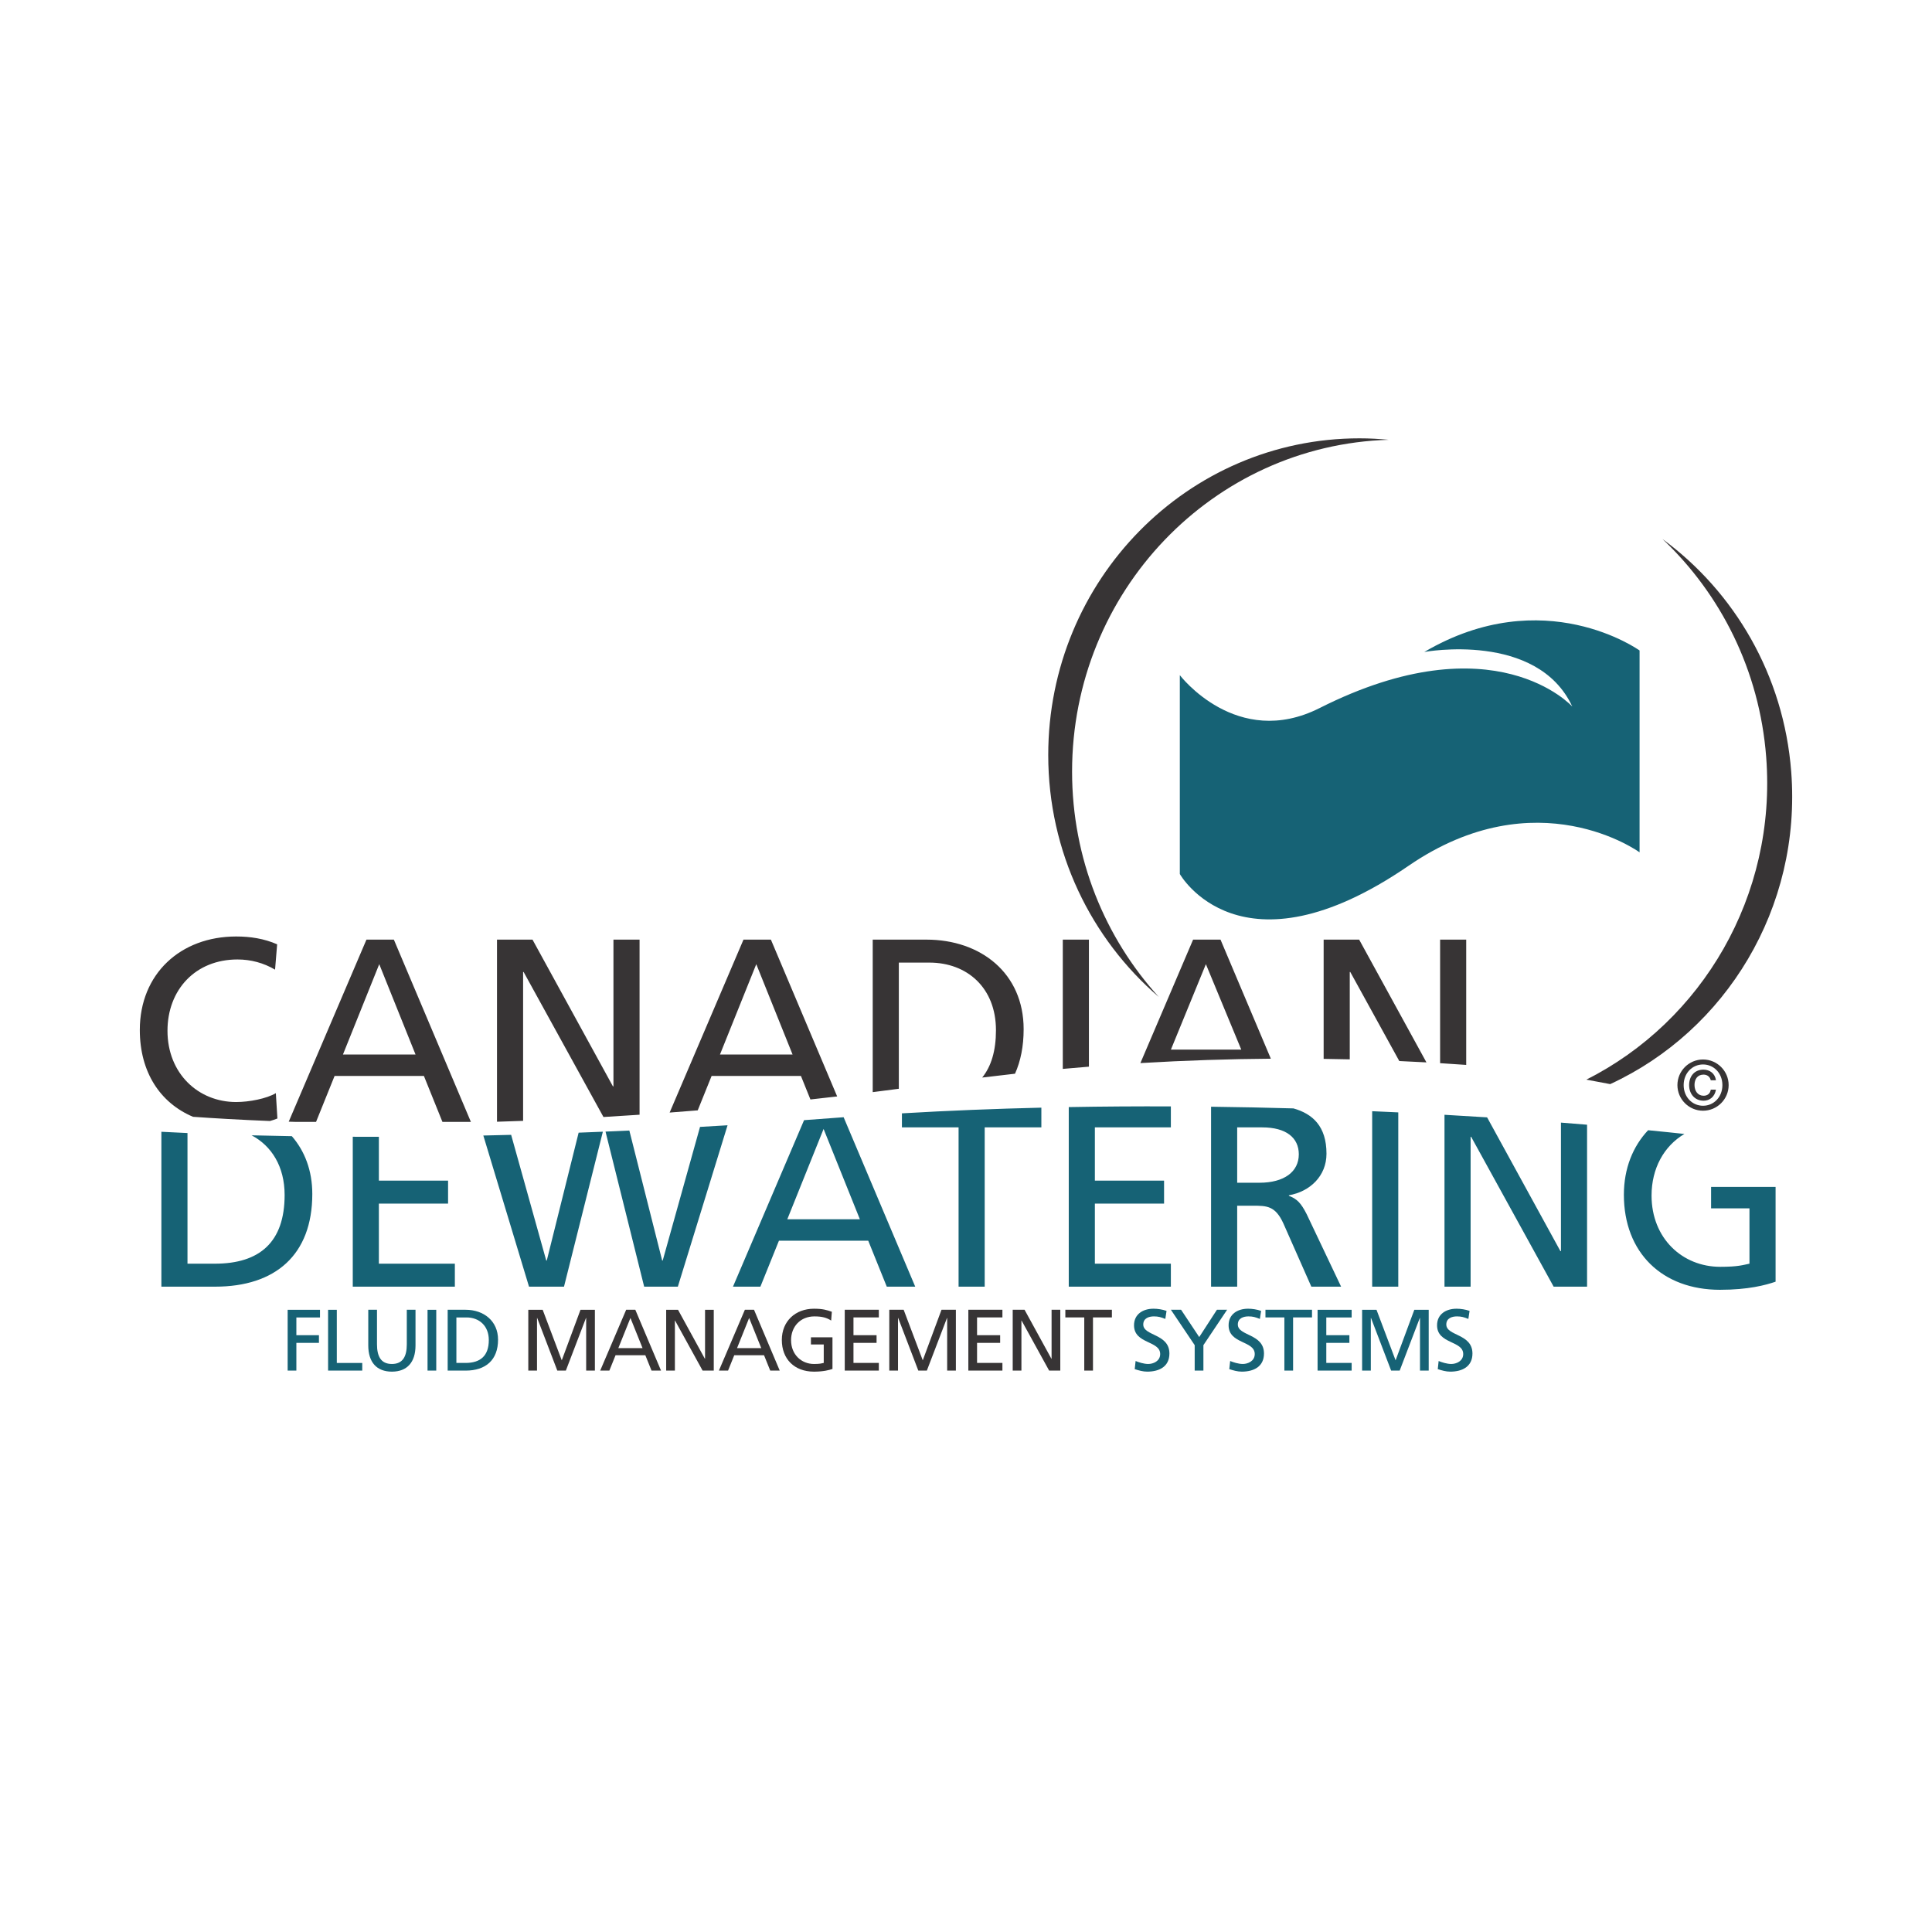
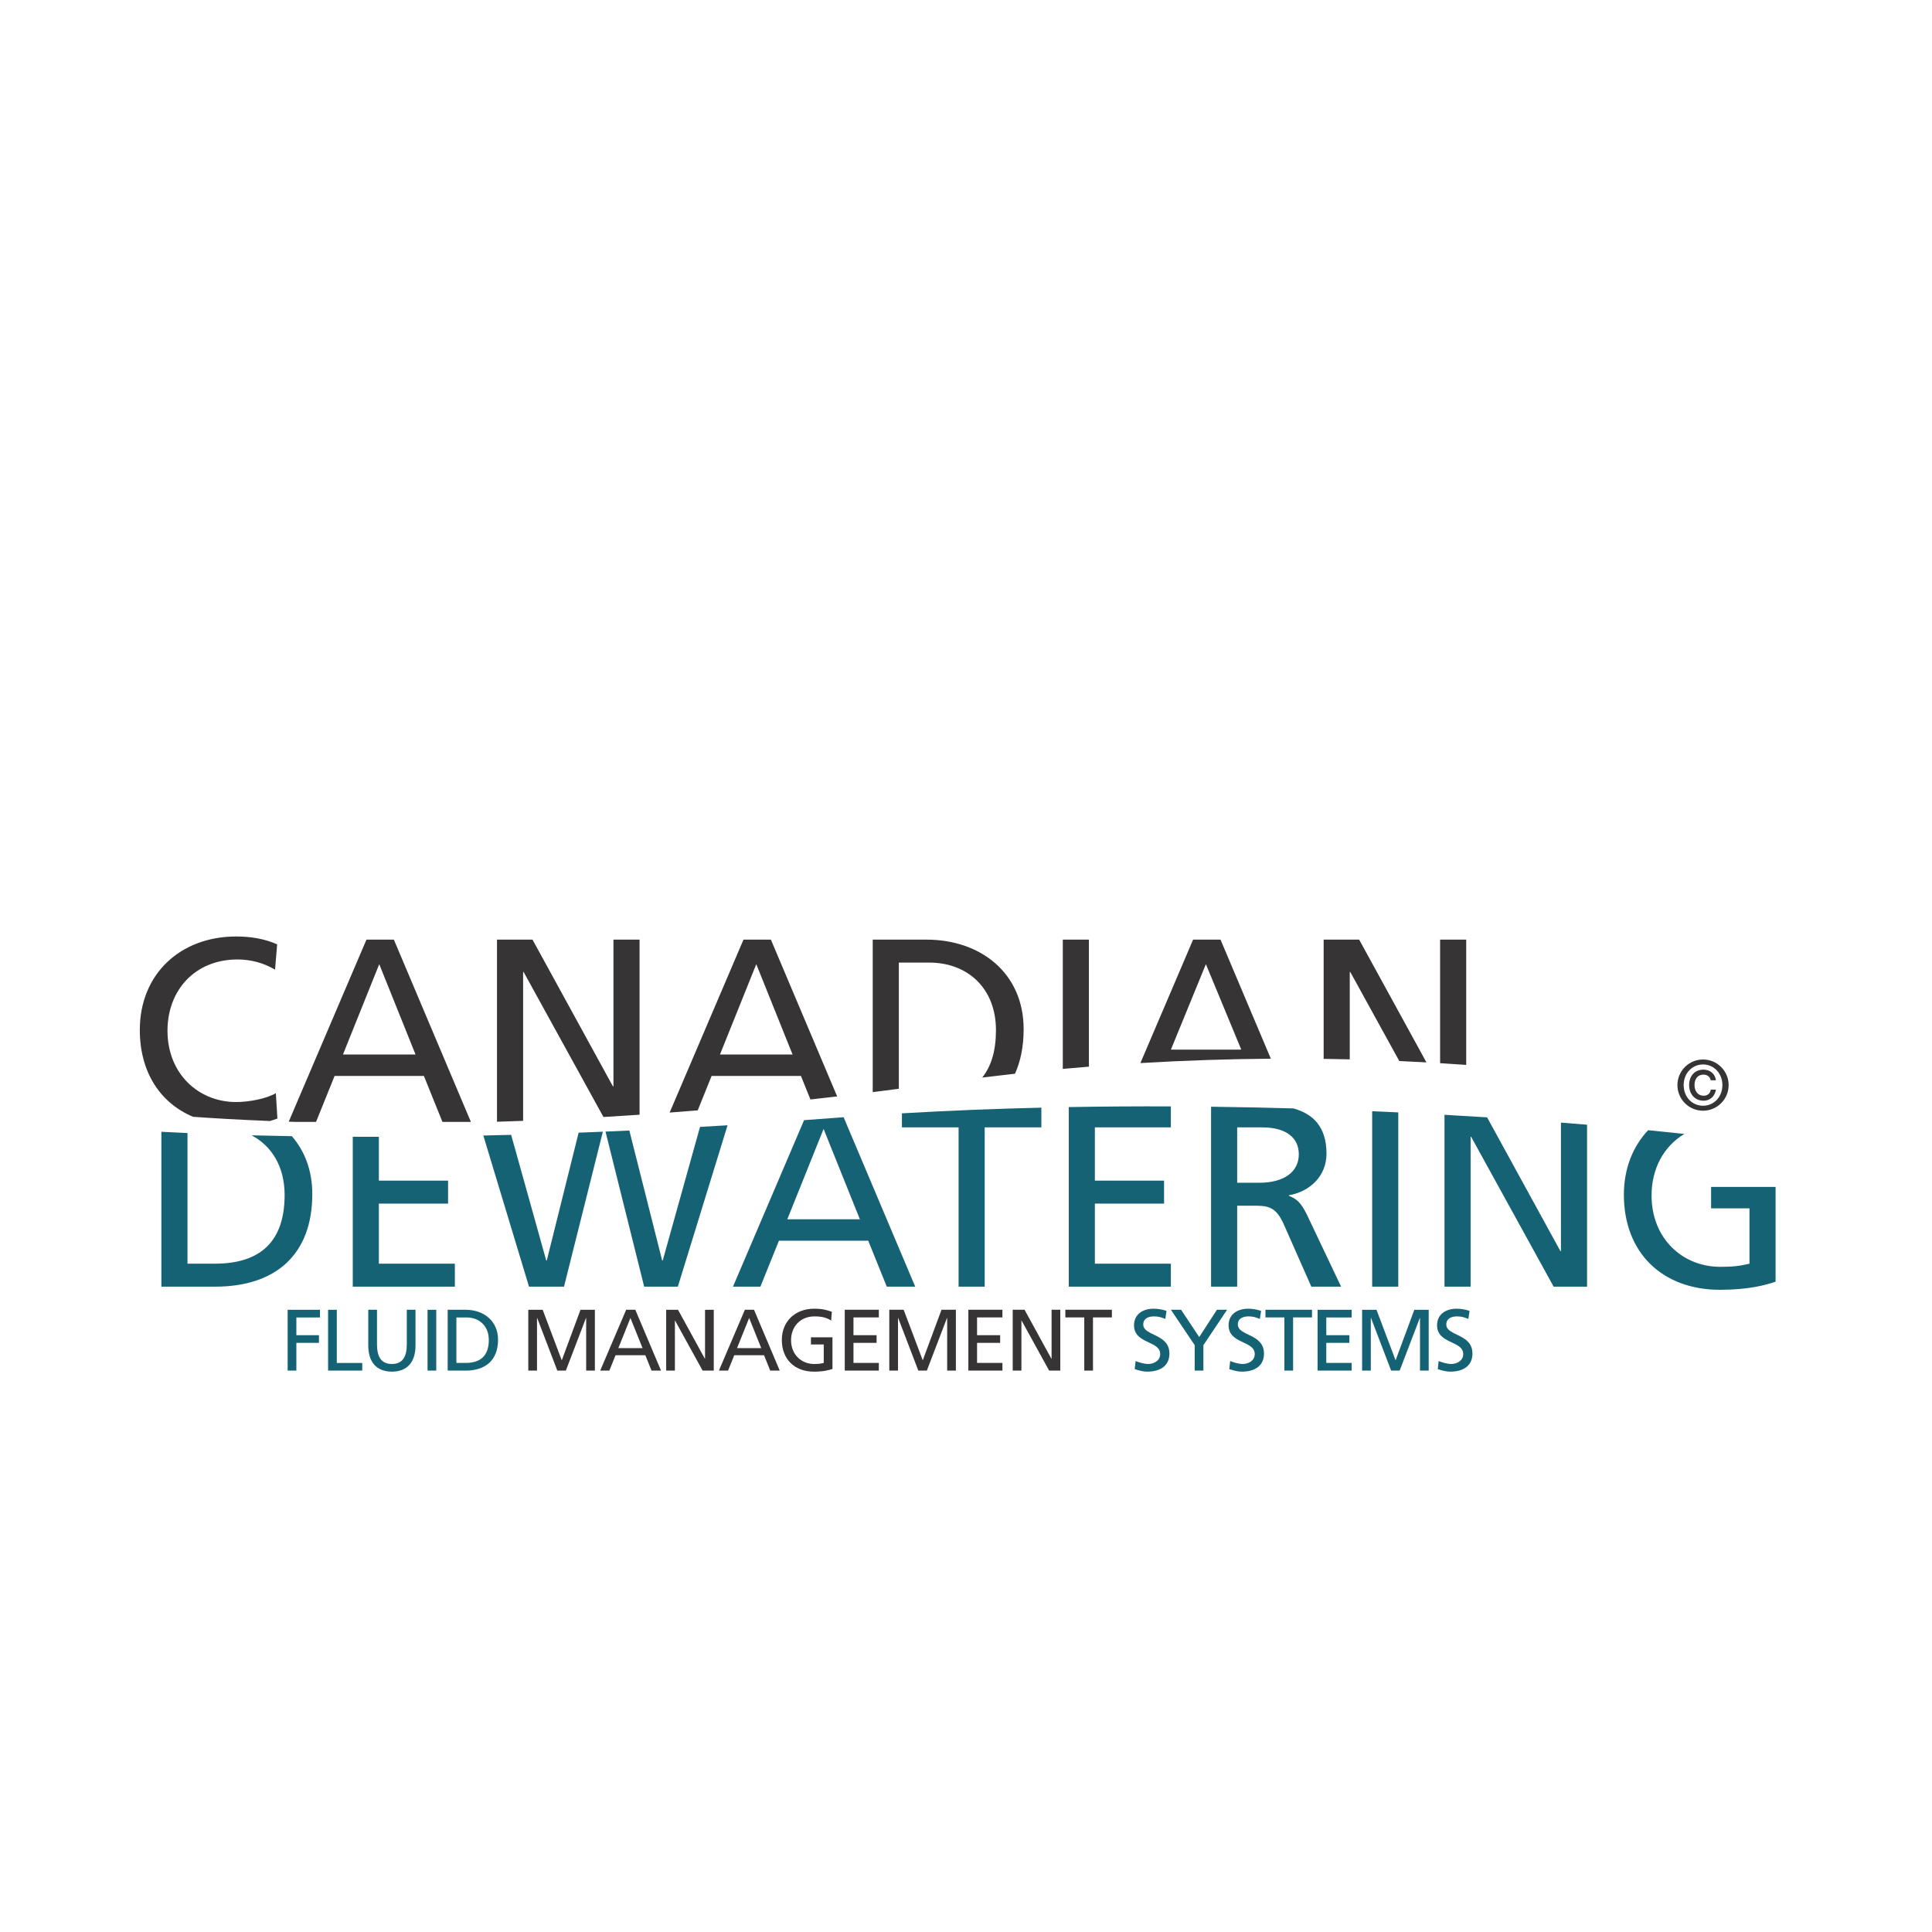
<svg xmlns="http://www.w3.org/2000/svg" width="7680" height="7680" version="1.1" viewBox="0 0 7680 7680">
  <defs>
    <style type="text/css">
    .fil2 {fill:none}
    .fil0 {fill:#373435}
    .fil1 {fill:#166275}
   </style>
  </defs>
  <g id="canadian-dewatering-logo">
    <path id="canadian" class="fil0" d="M5828.414 3735.169l-103.781 0 0 491.126c35.377,2.177 69.989,4.479 103.781,6.894l0 -498.02zm-462.902 128.692l2.072 0 194.824 353.936c36.703,1.605 72.643,3.39 107.914,5.347l-267.438 -487.975 -141.19 0 0 473.978c35.061,0.496 69.778,1.126 103.818,1.928l0 -347.214zm-571.914 -31.137l140.665 339.7 -279.755 0 139.09 -339.7zm58.13 -97.545l-108.975 0 -209.518 490.744c181.045,-10.78 354.423,-16.165 518.568,-17.426l-200.075 -473.318zm-523.123 -0.01l-103.818 0 0 513.899c34.851,-3.179 69.464,-6.12 103.818,-8.889l0 -505.01zm-755.594 91.32l121.416 0c149.488,0 264.678,99.646 264.678,268.832 0,81.466 -18.752,143.712 -54.692,188.111 43.807,-5.423 87.262,-10.493 130.41,-15.258 22.219,-49.68 34.317,-108.468 34.317,-177.016 0,-223.134 -171.239,-355.989 -386.114,-355.989l-213.834 0 0 606.241c34.364,-4.297 69.005,-8.785 103.819,-13.368l0 -501.553zm-566.701 6.235l144.274 359.112 -288.578 0 144.304 -359.112zm-177.513 444.244l355.015 0 37.754 93.602c35.176,-3.848 70.61,-7.868 106.311,-12.069l-263.447 -623.322 -108.955 0 -293.544 687.458c36.876,-2.798 74,-5.672 111.648,-8.784l55.218 -136.885zm-749.36 -413.107l2.063 0 317.337 576.402c47.131,-2.731 94.958,-5.738 143.53,-9.061l0 -696.033 -103.818 0 0 583.334 -2.063 0 -319.677 -583.334 -141.152 0 0 723.914c34.116,-1.05 68.652,-2.168 103.78,-3.495l0 -591.727zm-571.885 -31.137l144.265 359.112 -288.53 0 144.265 -359.112zm-251.168 626.932l73.694 -182.688 354.977 0 73.693 182.688 113.119 0 -306.195 -724.477 -108.965 0 -309.002 723.713c7.868,0.277 15.889,0.487 23.9,0.764l84.779 0zm-153.623 -13.492l-6.235 -100.706c-36.321,21.799 -105.843,35.3 -157.766,35.3 -150.5,0 -272.967,-113.157 -272.967,-283.355 0,-162.951 111.056,-283.355 278.18,-283.355 52.907,0 103.781,13.511 149.441,40.485l8.297 -100.697c-51.895,-22.82 -106.893,-31.146 -162.951,-31.146 -221.072,0 -382.973,148.428 -382.973,371.6 0,166.838 80.263,289.791 211.476,345.152 85.763,6.082 188.12,12.04 305.86,16.729 10.103,-2.874 20.09,-6.064 29.638,-10.007z" />
    <path id="dewatering" class="fil1" d="M6801.824 4718.185l0 85.133 152.591 0 0 220.012c-25.961,5.213 -44.647,12.46 -116.279,12.46 -150.481,0 -272.957,-113.166 -272.957,-283.355 0,-107.351 49.021,-196.609 130.583,-244.799 -35.931,-3.915 -84.503,-8.995 -144.266,-14.838 -60.498,64.174 -96.323,152.009 -96.323,256.515 0,230.419 152.553,377.835 381.951,377.835 113.119,0 181.637,-18.714 221.081,-32.187l0 -376.776 -256.381 0zm-596.807 -255.665l0 511.006 -2.062 0 -291.471 -531.869c-54.473,-3.485 -110.99,-6.922 -169.397,-10.216l0 683.237 103.819 0 0 -595.794 2.062 0 328.013 595.794 132.855 0 0 -643.755c-33.094,-2.769 -67.697,-5.567 -103.819,-8.403zm-750.419 -45.326l0 697.475 103.78 0 0 -692.748c-34.116,-1.642 -68.652,-3.218 -103.78,-4.727zm-448.379 284.377l-88.216 0 0 -220.059 99.646 0c95.502,0 145.296,41.535 145.296,106.931 0,69.521 -58.13,113.128 -156.726,113.128zm117.282 51.895l0 -2.062c84.082,-14.561 149.488,-76.845 149.488,-165.061 0,-109.242 -54.912,-158.645 -131.327,-180.272 -106.053,-3.008 -215.371,-5.28 -327.478,-6.684l0 715.282 103.819 0 0 -321.768 62.245 0c55.008,0 89.296,0 121.454,70.571l111.057 251.197 118.341 0 -137.028 -288.531c-22.839,-44.657 -38.384,-60.221 -70.571,-72.672zm-469.146 -271.954l0 -83.414c-132.339,-0.525 -267.925,0.277 -405.86,2.731l0 713.84 405.86 0 0 -91.32 -302.07 0 0 -238.746 275.058 0 0 -91.329 -275.058 0 0 -211.762 302.07 0zm-1069.094 0l225.235 0 0 633.157 103.818 0 0 -633.157 225.235 0 0 -78.449c-181.885,4.383 -367.332,11.687 -554.288,22.639l0 55.81zm-455.664 365.365l144.304 -359.111 144.265 359.111 -288.569 0zm66.695 -394.067l-282.591 661.849 108.994 0 73.703 -182.649 354.977 0 73.694 182.649 113.118 0 -284.654 -673.536c-9.481,0.697 -18.991,1.403 -28.473,2.138 -43.425,3.323 -86.249,6.474 -128.768,9.549zm-561.965 558.078l-2.062 0 -130.526 -516.82c-31.948,1.508 -63.438,2.883 -94.709,4.211l153.613 616.39 133.867 0 197.631 -641.521c-36.914,2.234 -73.312,4.382 -109.452,6.445l-148.362 531.295zm-460.848 0l-2.063 0 -139.548 -499.71c-37.439,1.022 -74.362,1.9 -110.569,2.703l181.599 600.788 139.09 0 154.482 -615.98c-32.465,1.375 -64.595,2.636 -96.333,3.848l-126.658 508.351zm-771.197 -492.071l0 595.852 405.822 0 0 -91.32 -302.032 0 0 -238.746 275.067 0 0 -91.329 -275.067 0 0 -174.39c-35.377,0.076 -69.951,0.028 -103.79,-0.067zm-270.876 231.527c0,186.822 -98.615,273.005 -277.13,273.005l-108.993 0 0 -519.303c-37.191,-1.643 -71.909,-3.361 -103.79,-5.07l0 615.693 213.796 0c238.745,0 386.123,-125.579 386.123,-368.488 0,-93.602 -30.411,-171.067 -81.284,-229.742 -56.125,-0.945 -109.586,-2.062 -160.02,-3.399 79.298,41.784 131.298,123.803 131.298,237.304z" />
    <g id="fluid-management-systems">
      <path id="fluid" class="fil1" d="M1143.466 5206.533l128.558 0 0 30.516 -93.927 0 0 70.648 89.754 0 0 30.478 -89.754 0 0 110.188 -34.631 0 0 -241.83zm160.755 0l34.641 0 0 211.352 101.164 0 0 30.478 -135.805 0 0 -241.83zm347.491 141.706c0,67.564 -33.935,103.895 -92.953,104.268l-1.843 0c-59.008,-0.373 -92.99,-36.704 -92.99,-104.268l0 -141.716 34.679 0 0 137.209c0,46.424 14.552,78.306 59.228,78.306 44.686,0 59.247,-31.882 59.247,-78.306l0 -137.209 34.632 0 0 141.716zm47.808 -141.687l34.651 0 0 241.82 -34.651 0 0 -241.82zm114.694 211.323l36.36 0c59.62,0 92.514,-28.769 92.514,-91.119 0,-56.469 -38.461,-89.707 -88.351,-89.707l-40.523 0 0 180.826zm-34.641 -211.352l71.345 0c71.736,0 128.902,44.343 128.902,118.839 0,81.074 -49.193,123.02 -128.902,123.02l-71.345 0 0 -241.859z" />
      <path id="management" class="fil0" d="M2100.043 5206.533l57.175 0 75.861 200.953 74.496 -200.953 57.175 0 0 241.83 -34.641 0 0 -209.251 -0.707 0 -80.062 209.251 -33.935 0 -80.024 -209.251 -0.697 0 0 209.251 -34.641 0 0 -241.83zm406.041 32.579l-48.143 119.869 96.295 0 -48.152 -119.869zm-16.967 -32.589l36.36 0 102.243 241.859 -37.792 0 -24.597 -61.023 -118.475 0 -24.597 61.023 -36.398 0 103.256 -241.859zm159.017 0.01l47.102 0 106.75 194.728 0.668 0 0 -194.728 34.641 0 0 241.83 -44.332 0 -109.481 -198.863 -0.707 0 0 198.863 -34.641 0 0 -241.83zm329.846 32.579l-48.152 119.869 96.294 0 -48.142 -119.869zm-17.006 -32.589l36.379 0 102.215 241.859 -37.754 0 -24.597 -61.023 -118.513 0 -24.596 61.023 -36.36 0 103.226 -241.859zm343.004 42.977c-16.968,-11.095 -35.338,-16.623 -66.514,-16.623 -55.781,0 -92.866,40.523 -92.866,94.576 0,56.831 40.905,94.585 91.109,94.585 23.938,0 30.164,-2.406 38.814,-4.163l0 -73.445 -50.911 0 0 -28.416 85.591 0 0 125.76c-12.891,4.402 -34.985,10.456 -71.173,10.733l-3.514 0c-76.11,-0.382 -126.62,-49.48 -126.62,-126.066 0,-74.525 54.024,-124.071 127.813,-124.071 35.348,0 50.96,5.204 71.04,12.145l-2.769 34.985zm54.043 -42.967l135.481 0 0 30.516 -100.811 0 0 70.648 91.788 0 0 30.478 -91.788 0 0 79.71 100.811 0 0 30.478 -135.481 0 0 -241.83zm177.054 0l57.137 0 75.9 200.953 74.505 -200.953 57.127 0 0 241.83 -34.631 0 0 -209.251 -0.669 0 -80.062 209.251 -33.944 0 -80.025 -209.251 -0.697 0 0 209.251 -34.641 0 0 -241.83zm314.235 0l135.442 0 0 30.516 -100.801 0 0 70.648 91.807 0 0 30.478 -91.807 0 0 79.71 100.801 0 0 30.478 -135.442 0 0 -241.83zm176.347 0l47.14 0 106.683 194.728 0.697 0 0 -194.728 34.641 0 0 241.83 -44.332 0 -109.481 -198.863 -0.707 0 0 198.863 -34.641 0 0 -241.83zm284.444 30.507l-75.193 0 0 -30.517 185.027 0 0 30.517 -75.193 0 0 211.342 -34.641 0 0 -211.342z" />
      <path id="systems" class="fil1" d="M4632.327 5242.912c-17.674,-6.932 -27.413,-10.045 -45.392,-10.045 -19.422,0 -42.261,6.923 -42.261,32.226 0,46.404 103.914,35.691 103.914,115.362 0,51.609 -39.816,72.052 -88.35,72.052 -16.977,0 -33.591,-4.832 -49.547,-10.007l3.505 -32.264c11.754,4.86 32.54,11.793 50.205,11.793 19.736,0 47.483,-11.086 47.483,-39.502 0,-54.034 -103.962,-39.157 -103.962,-114.322 0,-42.967 33.983,-65.845 77.618,-65.845 15.956,0 34.995,2.798 51.647,8.67l-4.86 31.882zm116.747 104.267l-94.576 -140.656 40.523 0 72.08 108.469 70.333 -108.469 40.514 0 -94.223 140.656 0 101.203 -34.651 0 0 -101.203zm259.141 -104.267c-17.674,-6.932 -27.366,-10.045 -45.383,-10.045 -19.383,0 -42.27,6.923 -42.27,32.226 0,46.404 103.952,35.691 103.952,115.362 0,51.609 -39.855,72.052 -88.341,72.052 -16.977,0 -33.629,-4.832 -49.584,-10.007l3.504 -32.264c11.754,4.86 32.541,11.793 50.243,11.793 19.727,0 47.446,-11.086 47.446,-39.502 0,-54.034 -103.924,-39.157 -103.924,-114.322 0,-42.967 33.944,-65.845 77.608,-65.845 15.927,0 34.985,2.798 51.619,8.67l-4.87 31.882zm97.373 -5.872l-75.192 0 0 -30.517 185.036 0 0 30.517 -75.193 0 0 211.342 -34.651 0 0 -211.342zm132.006 -30.507l135.452 0 0 30.516 -100.802 0 0 70.648 91.779 0 0 30.478 -91.779 0 0 79.71 100.802 0 0 30.478 -135.452 0 0 -241.83zm177.035 0l57.165 0 75.9 200.953 74.457 -200.953 57.175 0 0 241.83 -34.641 0 0 -209.251 -0.697 0 -80.024 209.251 -33.973 0 -80.024 -209.251 -0.707 0 0 209.251 -34.631 0 0 -241.83zm422.34 36.379c-17.674,-6.932 -27.394,-10.045 -45.383,-10.045 -19.421,0 -42.271,6.923 -42.271,32.226 0,46.404 103.924,35.691 103.924,115.362 0,51.609 -39.816,72.052 -88.35,72.052 -16.968,0 -33.591,-4.832 -49.546,-10.007l3.494 -32.264c11.754,4.86 32.55,11.793 50.224,11.793 19.727,0 47.474,-11.086 47.474,-39.502 0,-54.034 -103.952,-39.157 -103.952,-114.322 0,-42.967 33.973,-65.845 77.599,-65.845 15.965,0 34.995,2.798 51.647,8.67l-4.86 31.882z" />
    </g>
    <g id="dws-logo-mark">
-       <path id="logomark-inner" class="fil1" d="M4689.98 2683.845l0 790.474c0,0 239.337,426.924 909.303,-32.712 511.139,-350.642 918.26,-53.461 918.26,-53.461l0 -802.382c0,0 -380.385,-273.377 -855.833,5.949 0,0 448.712,-83.204 588.375,216.947 0,0 -310.195,-344.283 -1004.414,5.948 -329.864,166.418 -555.691,-130.763 -555.691,-130.763z" />
-       <path id="logomark-outer" class="fil0" d="M6400.796 4309.518c459.263,-212.086 761.295,-699.718 719.588,-1241.574 -29.571,-384.768 -226.352,-715.74 -511.98,-925.402 231.317,218.265 385.981,521.958 412.468,866.814 42.48,552.368 -255.675,1050.78 -714.834,1282.383l94.758 17.779zm-880.258 -2561.34c-38.384,-3.637 -77.188,-5.738 -116.527,-5.738 -683.219,0 -1237.087,563.598 -1237.087,1258.761 0,385.866 170.819,730.989 439.508,961.924 -213.891,-235.375 -344.76,-550.02 -344.76,-895.897 0,-715.884 560.208,-1298.263 1258.866,-1319.05z" />
-     </g>
+       </g>
    <path id="copyright" class="fil0" d="M6821.15 4331.499c-4.516,27.919 -24.816,44.017 -48.821,44.017 -35.233,0 -57.795,-26.802 -57.795,-62.045 0,-35.271 21.168,-61.472 56.955,-61.472 24.845,0 45.975,14.934 49.661,42.271l-20.615 0c-2.798,-13.826 -14.103,-22.534 -28.759,-22.534 -23.69,0 -35.835,17.731 -35.835,41.182 0,24.529 13.539,42.824 36.388,42.824 15.259,0 26.239,-8.995 28.206,-24.243l20.615 0zm-51.341 64.03c42.585,0 76.988,-34.402 76.988,-82.058 0,-47.684 -34.403,-82.086 -76.988,-82.086 -42.586,0 -77.007,34.402 -77.007,82.086 0,47.656 34.421,82.058 77.007,82.058zm0 -183.871c56.086,0 101.823,45.65 101.823,101.813 0,56.087 -45.737,101.795 -101.823,101.795 -56.125,0 -101.814,-45.708 -101.814,-101.795 0,-56.163 45.689,-101.813 101.814,-101.813z" />
  </g>
</svg>